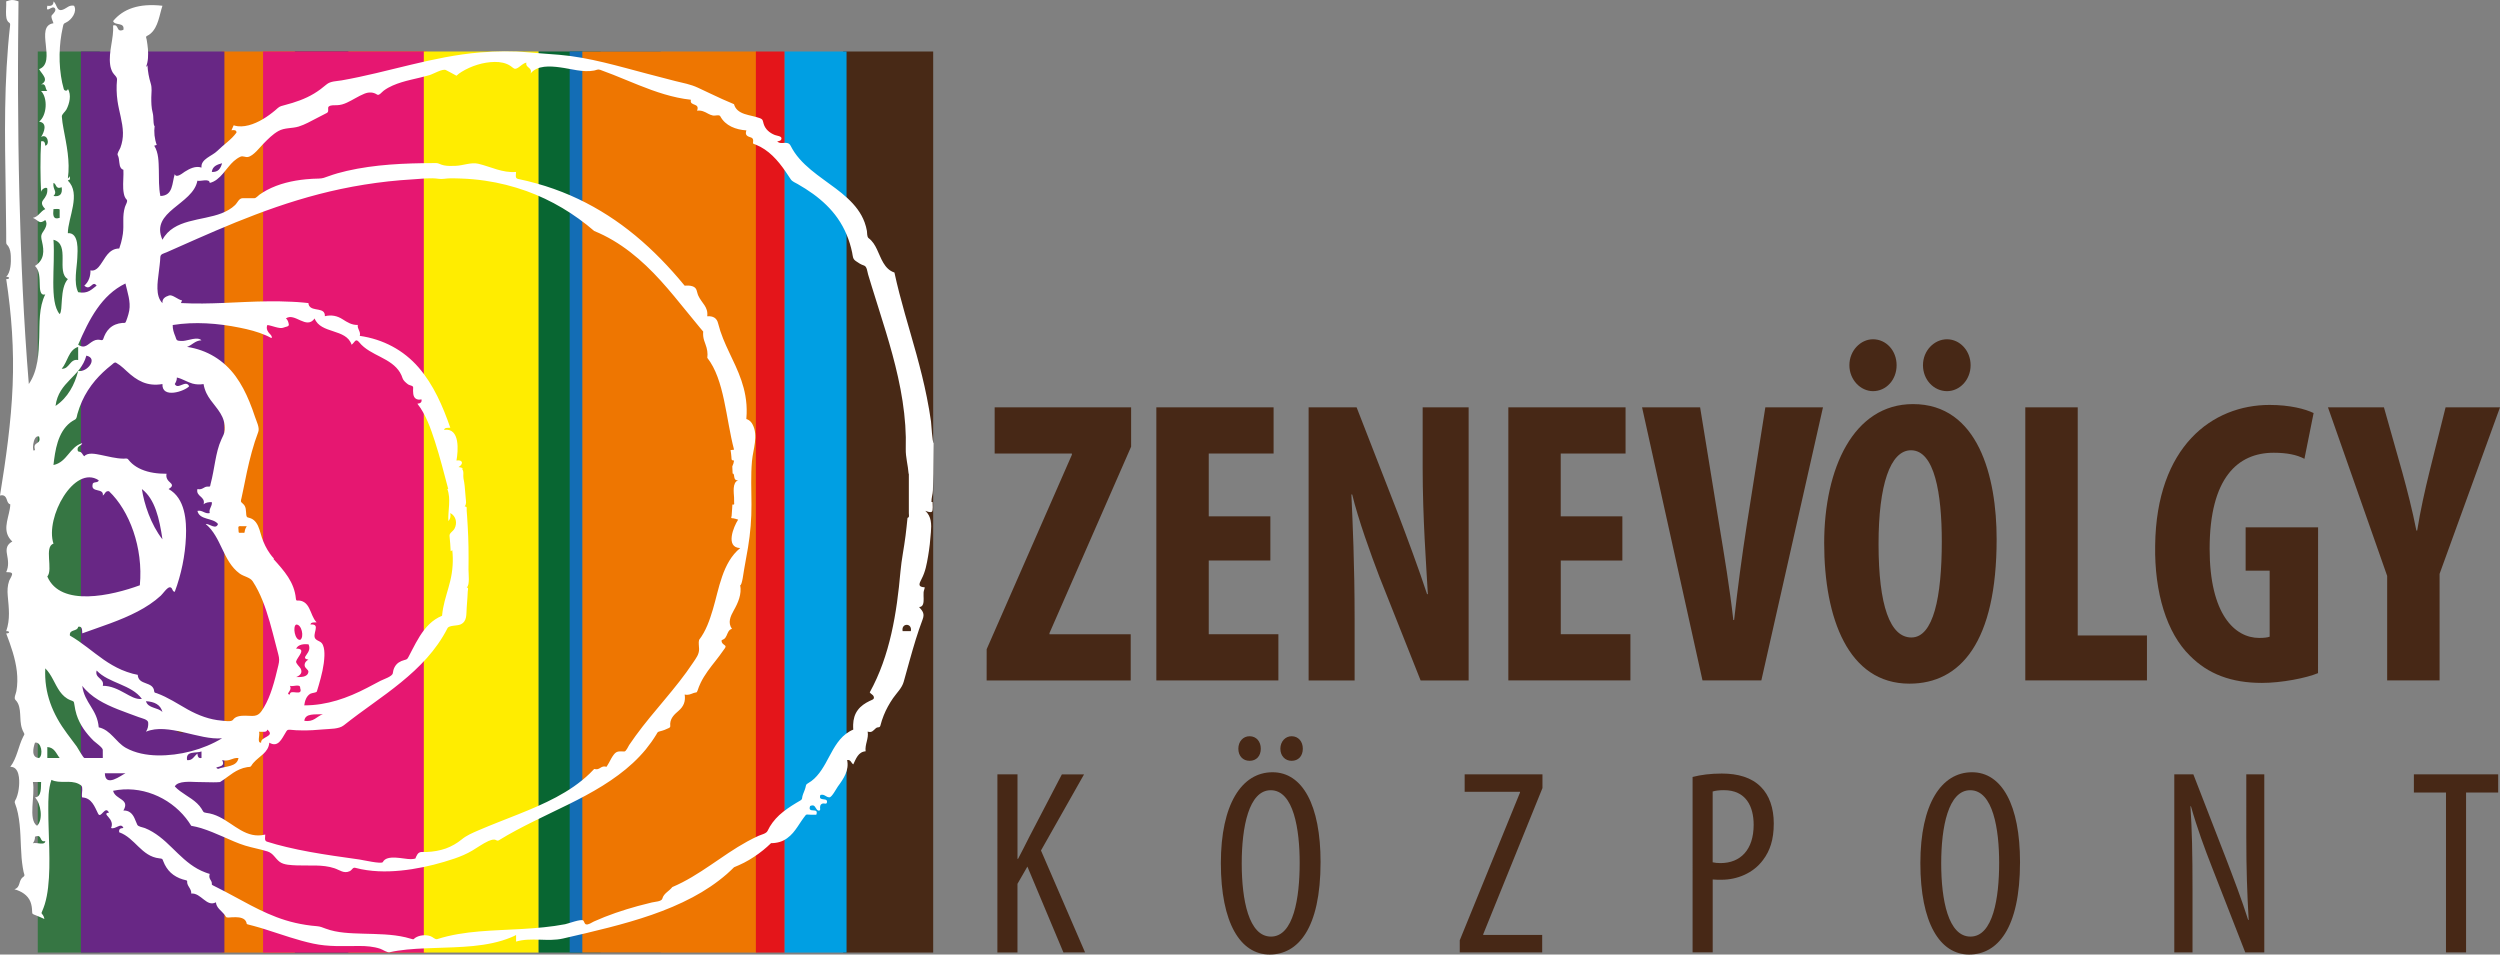
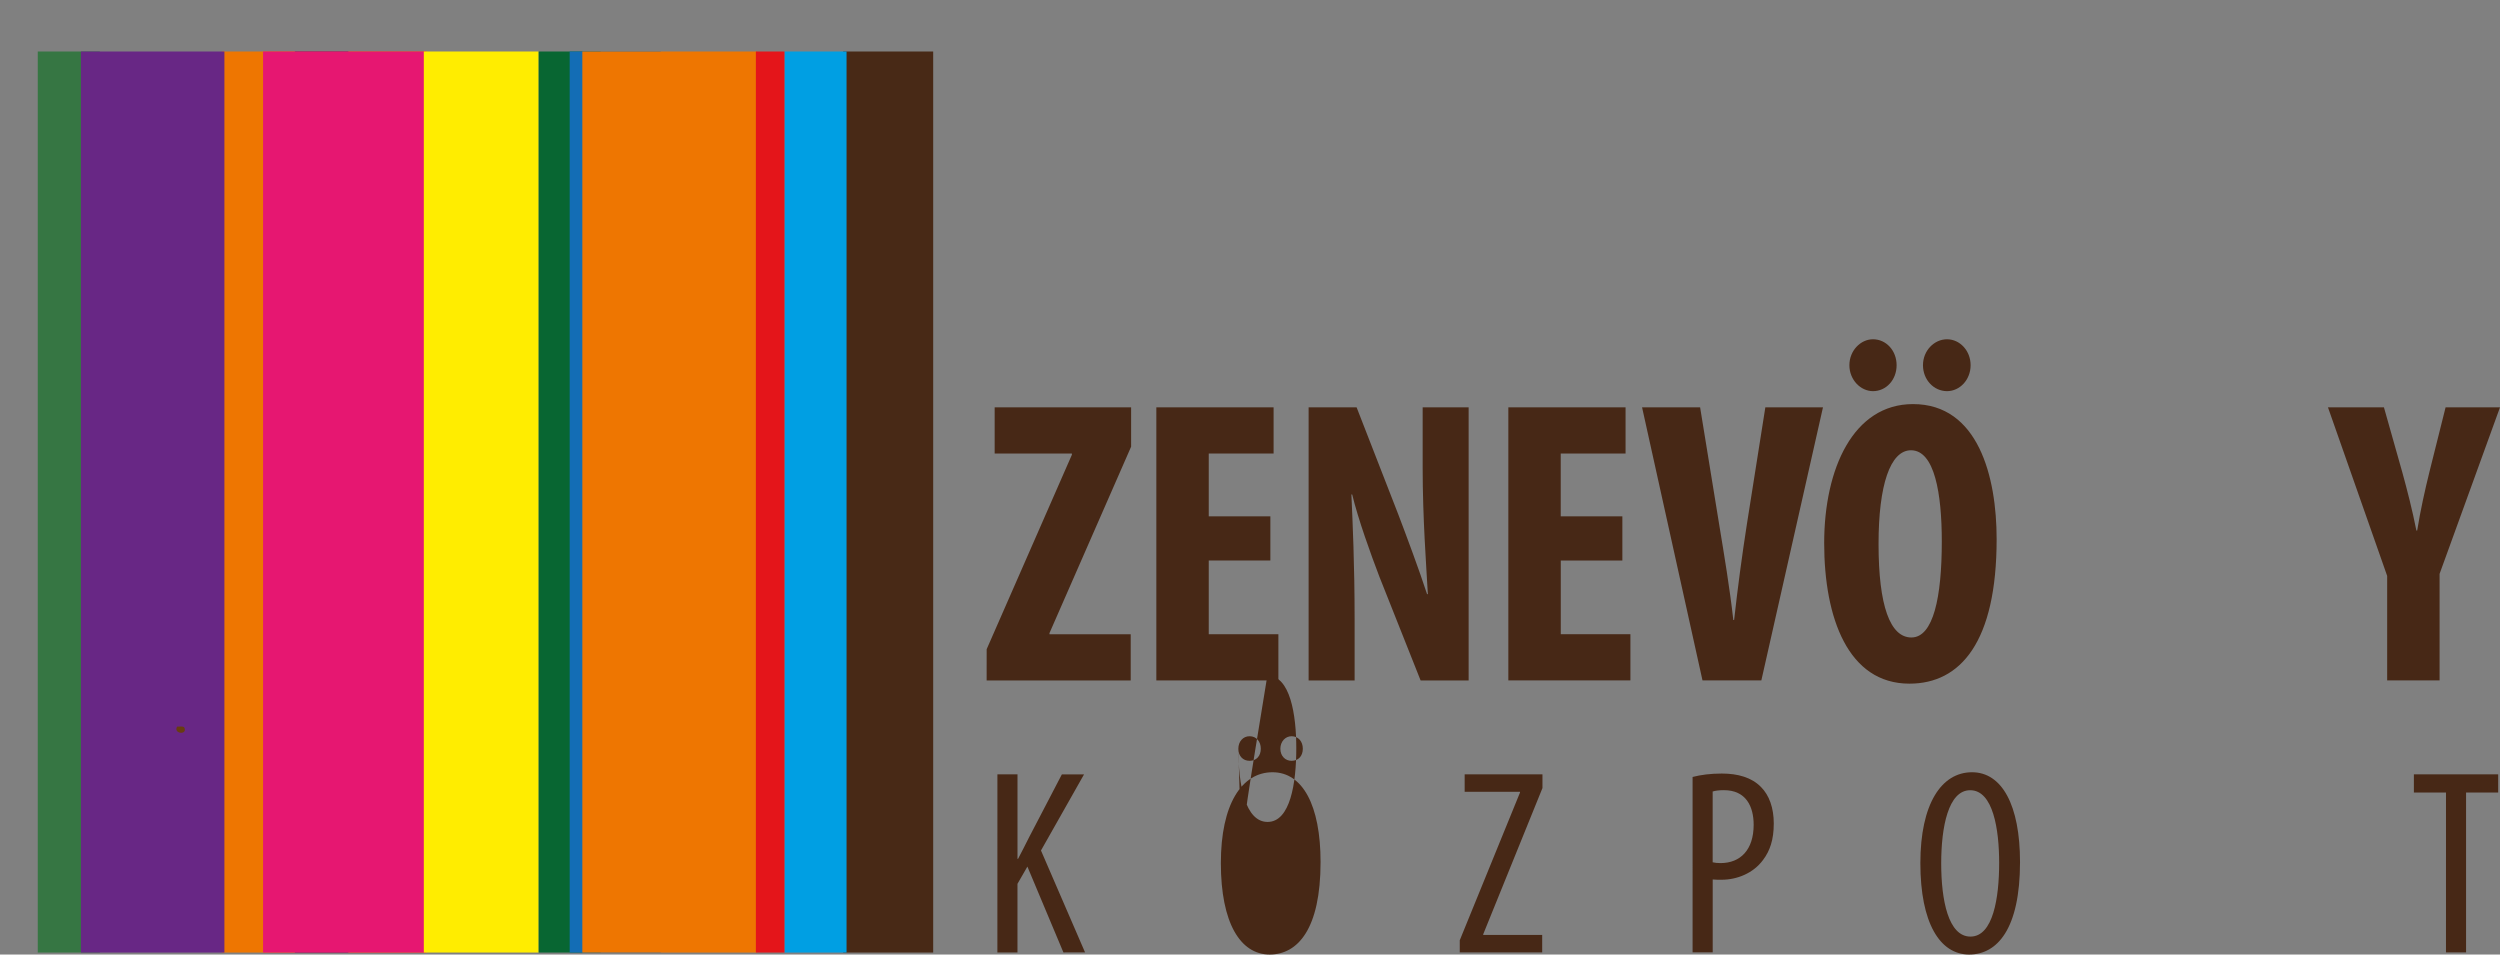
<svg xmlns="http://www.w3.org/2000/svg" version="1.1" id="_x31__réteg" x="0px" y="0px" width="110px" height="42px" viewBox="0 0 110 42" enable-background="new 0 0 110 42" xml:space="preserve">
  <rect x="0" y="0" width="110" height="42" fill="#808080" stroke="none" />
  <g id="_x31__12_">
    <g>
      <rect x="1.661" y="2.266" fill="#367643" width="2.73" height="39.646" />
      <rect x="9.764" y="2.266" fill="#EE7601" width="9.018" height="39.646" />
      <rect x="3.562" y="2.266" fill="#682785" width="6.312" height="39.646" />
      <rect x="12.973" y="2.266" fill="#312783" width="2.355" height="39.646" />
      <rect x="11.575" y="2.266" fill="#E61771" width="7.172" height="39.646" />
      <rect x="18.648" y="2.266" fill="#FFED00" width="5.053" height="39.646" />
      <rect x="23.701" y="2.266" fill="#086632" width="2.73" height="39.646" />
      <rect x="25.066" y="2.266" fill="#136DB5" width="4.008" height="39.646" />
      <rect x="25.623" y="2.266" fill="#EE7601" width="7.677" height="39.646" />
      <rect x="37.099" y="2.266" fill="#482916" width="3.961" height="39.646" />
      <rect x="34.517" y="2.266" fill="#009FE3" width="2.731" height="39.646" />
      <rect x="33.258" y="2.266" fill="#E4151A" width="1.258" height="39.646" />
      <path fill="#683C11" d="M7.793,31.971c0.131,0.006,0.318-0.041,0.333,0.084C8.216,32.35,7.615,32.279,7.793,31.971z" />
-       <path fill="#FFFFFF" d="M41.081,19.498c-0.057-0.017-0.104-0.853-0.117-0.956c-0.051-0.355-0.112-0.71-0.183-1.061    c-0.126-0.637-0.286-1.265-0.457-1.891c-0.33-1.198-0.708-2.384-0.969-3.599c-0.452-0.146-0.589-0.646-0.769-1.019    c-0.087-0.184-0.196-0.368-0.366-0.492c-0.079-0.058-0.06-0.226-0.076-0.321c-0.022-0.125-0.056-0.25-0.1-0.372    c-0.305-0.84-1.096-1.367-1.804-1.884c-0.38-0.278-0.757-0.563-1.065-0.918c-0.153-0.174-0.284-0.366-0.388-0.572    c-0.133-0.26-0.416-0.01-0.59-0.194c0.087-0.008,0.184-0.027,0.188-0.13c0.002-0.102-0.203-0.114-0.292-0.149    c-0.232-0.092-0.42-0.252-0.492-0.489c-0.046-0.149-0.019-0.198-0.182-0.257c-0.105-0.038-0.213-0.065-0.322-0.09    c-0.222-0.054-0.469-0.101-0.641-0.256c-0.08-0.072-0.132-0.162-0.16-0.264c-0.171-0.071-0.34-0.144-0.509-0.22    c-0.36-0.163-0.714-0.336-1.074-0.503c-0.327-0.154-0.653-0.208-1.005-0.296c-0.402-0.104-0.805-0.21-1.208-0.314    c-1.271-0.333-2.574-0.729-3.89-0.84c-0.453-0.039-0.906-0.064-1.357-0.107c-0.693-0.065-1.412-0.053-2.121,0.003    c-2.087,0.17-4.049,0.87-6.096,1.229c-0.235,0.041-0.496,0.03-0.676,0.185C14.192,3.865,14.012,4,13.82,4.116    c-0.396,0.24-0.837,0.389-1.286,0.506c-0.128,0.035-0.216,0.047-0.313,0.133c-0.076,0.07-0.154,0.136-0.235,0.198    c-0.179,0.141-0.37,0.27-0.574,0.375C11.214,5.429,11,5.514,10.776,5.546c-0.104,0.016-0.21,0.021-0.314,0.008    c-0.062-0.008-0.123-0.022-0.181-0.04c-0.028,0.072-0.061,0.145-0.097,0.218c0.091-0.013,0.229-0.024,0.221,0.102    C10.173,6.155,9.839,6.362,9.561,6.64c-0.23,0.23-0.736,0.356-0.695,0.733C8.603,7.286,8.342,7.422,8.127,7.557    C8.039,7.614,7.753,7.86,7.69,7.661c-0.125,0.38-0.062,0.95-0.633,0.963C6.979,8.25,6.997,7.861,6.989,7.482    C6.979,7.133,6.983,6.72,6.786,6.411c0.037-0.012,0.072-0.024,0.11-0.034c-0.099-0.272-0.129-0.565-0.091-0.85    C6.798,5.532,6.793,5.54,6.786,5.544C6.729,5.347,6.768,5.151,6.717,4.957C6.659,4.741,6.655,4.502,6.657,4.28    c0.004-0.221,0.039-0.402-0.026-0.612c-0.08-0.259-0.127-0.526-0.143-0.794C6.47,2.901,6.45,2.929,6.423,2.947    c0.102-0.233,0.104-0.541,0.086-0.79C6.497,2.02,6.477,1.883,6.454,1.747C6.438,1.662,6.393,1.618,6.477,1.575    c0.052-0.023,0.1-0.056,0.143-0.092c0.349-0.297,0.392-0.829,0.528-1.23C6.102,0.135,5.414,0.398,4.977,0.926    C5.042,1.145,5.494,0.955,5.43,1.312C5.087,1.45,5.256,1.047,4.977,1.12c0.036,0.578-0.208,1.152-0.13,1.728    c0.015,0.117,0.05,0.23,0.107,0.334C5.018,3.297,5.161,3.38,5.149,3.509C5.118,3.82,5.127,4.133,5.17,4.44    c0.067,0.47,0.229,0.927,0.24,1.402c0.004,0.224-0.033,0.446-0.112,0.656C5.266,6.582,5.139,6.757,5.18,6.827    c0.054,0.098,0.056,0.216,0.07,0.322c0.011,0.085,0.022,0.184,0.078,0.255C5.354,7.437,5.387,7.459,5.429,7.47    c0.003,0.064,0.004,0.131,0.003,0.195C5.43,7.948,5.392,8.241,5.449,8.519c0.019,0.097,0.053,0.196,0.126,0.267    c0.062,0.06-0.052,0.237-0.078,0.323C5.438,9.303,5.423,9.5,5.426,9.702c0.003,0.197,0.006,0.393-0.019,0.587    c-0.02,0.135-0.048,0.269-0.083,0.401c-0.023,0.083-0.048,0.163-0.077,0.244c-0.063-0.001-0.124,0.008-0.184,0.026    c-0.369,0.118-0.496,0.529-0.725,0.791c-0.091,0.103-0.21,0.181-0.357,0.144c0.004,0.254-0.072,0.499-0.271,0.674    c0.28,0.258,0.351-0.26,0.542,0c-0.217,0.155-0.373,0.372-0.813,0.288c-0.207-0.433-0.054-1.061-0.037-1.516    c0.012-0.292,0.089-1.115-0.417-1.082c0.004-0.676,0.595-1.741,0-2.311c0.027-0.025,0.059-0.045,0.096-0.054    C3.075,7.847,3.071,7.799,3.07,7.751C3.046,7.789,3.023,7.829,2.986,7.854C3.09,7.088,2.93,6.392,2.791,5.644    c-0.033-0.168-0.056-0.34-0.07-0.511c-0.01-0.104,0.146-0.211,0.2-0.313c0.134-0.254,0.232-0.65,0.064-0.91    c0,0.109-0.162,0.101-0.181,0C2.751,3.724,2.711,3.536,2.683,3.346C2.62,2.924,2.607,2.497,2.636,2.073    C2.649,1.882,2.672,1.691,2.704,1.5c0.017-0.106,0.038-0.215,0.063-0.32c0.031-0.131,0.025-0.137,0.142-0.191    C3.15,0.876,3.411,0.51,3.258,0.252C3.04,0.211,2.955,0.351,2.776,0.421C2.485,0.539,2.513,0.183,2.353,0.06    c0.012,0.171-0.114,0.221-0.271,0.193C2.001,0.634,2.285,0.221,2.407,0.355C2.5,0.456,2.354,0.592,2.282,0.668    C2.219,0.735,2.335,0.955,2.353,1.023C1.495,1.144,2.522,2.749,1.72,3.043c0.13,0.23,0.458,0.471,0.089,0.674    c0.235-0.063,0.163,0.187,0.272,0.288c-0.089,0-0.182,0-0.272,0C2.11,4.318,2.066,5.079,1.72,5.353    C2.105,5.402,1.943,5.82,1.809,6.026c0.288-0.169,0.399,0.342,0.183,0.385C1.98,6.293,1.964,6.184,1.809,6.218    c-0.043,0.75-0.032,1.593-0.002,2.22c0.035-0.152,0.296-0.249,0.275-0.102c0.01,0.193-0.069,0.321-0.185,0.467    C1.783,8.948,1.881,9.081,1.992,9.201C1.779,9.293,1.691,9.542,1.447,9.586c0.259,0.112,0.271,0.3,0.545,0.096    c0.131,0.181-0.014,0.394-0.119,0.55c-0.087,0.134-0.061,0.242-0.026,0.39c0.101,0.423,0.107,0.811-0.308,1.08    C1.75,11.904,1.74,12.25,1.75,12.515c0.007,0.138-0.008,0.52,0.242,0.437c-0.29,0.575-0.245,1.283-0.266,1.903    c-0.024,0.685-0.05,1.452-0.458,2.042C1.04,14.131,0.92,11.358,0.853,8.584c-0.037-1.511-0.055-3.021-0.06-4.532    c-0.003-0.772,0-1.543,0.005-2.315C0.8,1.366,0.804,0.993,0.809,0.621C0.81,0.433,0.813,0.247,0.814,0.06    C0.679,0.016,0.561-0.023,0.417,0.016C0.369,0.03,0.32,0.044,0.273,0.06c0.01,0.206-0.019,0.408-0.005,0.613    C0.273,0.755,0.284,0.84,0.327,0.915c0.06,0.108,0.131,0.063,0.117,0.201c-0.069,0.609-0.117,1.22-0.152,1.831    c-0.07,1.218-0.079,2.44-0.067,3.659c0.011,1.201,0.04,2.404,0.047,3.605c0,0.148,0.001,0.295,0.001,0.442    c0,0.115,0.039,0.099,0.095,0.186c0.08,0.125,0.101,0.286,0.107,0.431c0.014,0.271,0.002,0.701-0.202,0.914    c0.155-0.021,0.183,0.106,0,0.095c0.237,1.55,0.347,3.112,0.283,4.677C0.491,18.583,0.259,20.199,0,21.805    c0.163-0.045,0.247,0.027,0.296,0.17c0.018,0.055,0.036,0.114,0.073,0.162c0.021,0.027,0.049,0.047,0.084,0.055    c-0.002,0.066-0.009,0.133-0.021,0.197c-0.088,0.512-0.347,1.01,0.11,1.438c-0.238,0.126-0.281,0.308-0.236,0.549    c0.051,0.274,0.092,0.533-0.034,0.797c0.073,0.013,0.201-0.014,0.252,0.054c0.047,0.06-0.098,0.26-0.122,0.332    c-0.075,0.213-0.081,0.437-0.061,0.658c0.047,0.536,0.116,1.03-0.069,1.555c0.155-0.021,0.183,0.106,0,0.098    c0.207,0.542,0.404,1.097,0.47,1.676c0.031,0.286,0.03,0.579-0.021,0.864c-0.02,0.112-0.124,0.307-0.041,0.386    c0.084,0.083,0.136,0.189,0.164,0.303c0.053,0.205,0.041,0.418,0.06,0.627c0.01,0.108,0.026,0.221,0.061,0.326    c0.021,0.063,0.047,0.127,0.082,0.186c0.051,0.086,0.016,0.088-0.026,0.175c-0.217,0.428-0.27,0.938-0.568,1.327    c0.403-0.008,0.407,0.568,0.386,0.832c-0.014,0.184-0.049,0.375-0.121,0.552c-0.033,0.083-0.094,0.131-0.061,0.215    c0.058,0.146,0.1,0.298,0.132,0.451c0.135,0.646,0.107,1.308,0.161,1.959c0.013,0.14,0.028,0.278,0.051,0.416    c0.011,0.065,0.022,0.132,0.036,0.196c0.024,0.107,0.079,0.162-0.017,0.225c-0.22,0.148-0.1,0.456-0.387,0.541    c0.308,0.086,0.589,0.255,0.707,0.553c0.051,0.133,0.069,0.271,0.073,0.412c0.001,0.137,0.022,0.122,0.153,0.178    c0.131,0.051,0.259,0.106,0.387,0.166c-0.008-0.06-0.027-0.117-0.061-0.168c-0.059-0.088-0.088-0.061-0.041-0.164    C1.897,40,1.935,39.895,1.969,39.79c0.073-0.239,0.117-0.489,0.146-0.735c0.068-0.576,0.064-1.154,0.052-1.729    c-0.013-0.574-0.043-1.148-0.042-1.723c0-0.424-0.002-0.881,0.138-1.289c0.367,0.183,0.818-0.008,1.191,0.174    c0.159,0.08,0.165,0.115,0.165,0.268c0,0.053-0.036,0.292,0,0.331c0.419,0.021,0.545,0.411,0.698,0.716    c0.122,0.246,0.312-0.396,0.478-0.045C4.61,35.77,4.679,35.85,4.766,35.945c0.125,0.139,0.209,0.306,0.12,0.486    c0.189,0.084,0.442-0.266,0.543,0c-0.111,0.012-0.214,0.027-0.183,0.19c0.699,0.248,0.974,1.058,1.763,1.146    c0.141,0.018,0.132,0.008,0.179,0.135c0.037,0.097,0.083,0.189,0.14,0.275c0.107,0.164,0.251,0.299,0.426,0.395    c0.089,0.052,0.186,0.09,0.285,0.121c0.042,0.013,0.086,0.023,0.127,0.033c0.106,0.022,0.055,0.049,0.073,0.133    c0.038,0.172,0.191,0.267,0.175,0.457c0.433-0.041,0.671,0.607,1.086,0.386c0.025,0.243,0.224,0.354,0.369,0.53    c0.076,0.096,0.055,0.147,0.186,0.139c0.108-0.008,0.215-0.018,0.325-0.014c0.171,0.002,0.389,0.037,0.456,0.213    c0.034,0.088-0.013,0.084,0.102,0.113c0.081,0.021,0.161,0.041,0.242,0.063c0.188,0.051,0.375,0.106,0.56,0.167    c0.676,0.213,1.345,0.456,2.04,0.605c0.686,0.147,1.332,0.107,2.027,0.105c0.313,0,0.63,0.023,0.927,0.123    c0.113,0.038,0.307,0.18,0.413,0.152c0.121-0.029,0.243-0.051,0.365-0.069c0.526-0.08,1.063-0.097,1.596-0.117    c1.12-0.043,2.337-0.036,3.384-0.47c0.075-0.031,0.146-0.064,0.216-0.102c0,0.098,0,0.192,0,0.289    c0.675-0.199,1.394,0.021,2.063-0.134c0.674-0.153,1.347-0.312,2.016-0.483c1.27-0.328,2.537-0.719,3.689-1.332    c0.541-0.287,1.051-0.627,1.508-1.025c0.109-0.096,0.213-0.195,0.314-0.296c0.15-0.06,0.297-0.128,0.441-0.2    c0.301-0.154,0.582-0.344,0.844-0.555c0.119-0.096,0.232-0.198,0.343-0.305c0.132,0,0.263-0.018,0.388-0.055    c0.233-0.072,0.423-0.223,0.578-0.4c0.143-0.166,0.256-0.354,0.378-0.533c0.061-0.088,0.125-0.178,0.194-0.262    c0.052-0.021,0.17,0,0.226,0c0.076,0,0.151,0,0.227,0c0.132-0.365-0.405-0.02-0.271-0.386c0.201-0.081,0.201,0.039,0.297,0.159    c0.058,0.068,0.156,0.064,0.144-0.031c-0.011-0.08-0.008-0.188,0.083-0.226c0.104-0.046,0.209,0.06,0.219-0.085    c0.004-0.059-0.029-0.092-0.086-0.1c-0.145-0.025-0.274-0.01-0.206-0.201c0.185-0.055,0.235,0.102,0.398,0.103    c0.105,0.003,0.303-0.381,0.371-0.476c0.256-0.344,0.505-0.721,0.407-1.164c0.164-0.026,0.167,0.119,0.271,0.191    c0.119-0.242,0.216-0.553,0.543-0.576c-0.039-0.303,0.145-0.564,0.09-0.867c0.189,0.059,0.237-0.041,0.358-0.146    c0.095-0.082,0.171,0.004,0.204-0.124c0.037-0.149,0.087-0.299,0.144-0.442c0.107-0.269,0.248-0.521,0.412-0.76    c0.165-0.236,0.394-0.447,0.469-0.724c0.175-0.622,0.34-1.245,0.531-1.862c0.091-0.291,0.189-0.582,0.297-0.869    c0.1-0.263,0.014-0.365-0.152-0.555c0.197,0.003,0.201-0.223,0.2-0.357c-0.001-0.098-0.008-0.193-0.002-0.289    c0.005-0.078,0.047-0.148,0.05-0.221c-0.313-0.015-0.252-0.15-0.139-0.367c0.17-0.324,0.225-0.646,0.287-1.002    c0.06-0.351,0.099-0.701,0.124-1.06c0.027-0.334,0.031-0.687-0.248-0.938c0.074,0.026,0.209,0.088,0.288,0.043    c0.066-0.037,0.03-0.353,0.033-0.428c-0.016,0-0.033,0-0.049-0.001c-0.007-0.176,0.059-0.339,0.064-0.517    c0.006-0.24,0.013-0.481,0.018-0.722C41.073,20.401,41.079,19.949,41.081,19.498 M9.772,7.182    C9.709,7.405,9.608,7.585,9.319,7.565C9.35,7.309,9.557,7.241,9.772,7.182z M31.121,15.744c0.756,0.961,0.815,2.663,1.177,4.042    c-0.054,0.004-0.102,0.012-0.154,0.018c0.017,0.096,0.029,0.193,0.037,0.291c0.013,0.131-0.016,0.155,0.117,0.172    c-0.011,0.088-0.039,0.174-0.077,0.255c0.007,0.104,0.009,0.208,0.014,0.312c0.132,0.013-0.016,0.319,0.244,0.299    c-0.269,0.096-0.188,0.556-0.18,0.761c0.003,0.08,0.006,0.162,0.003,0.242c0.017,0.057-0.01,0.079-0.077,0.063    c-0.003,0.057-0.007,0.113-0.01,0.17c-0.007,0.113-0.016,0.229-0.024,0.339c-0.037,0.075-0.015,0.108,0.063,0.095    c0.079,0.016,0.153,0.035,0.225,0.061c-0.203,0.305-0.578,1.23,0.091,1.25c-0.789,0.642-0.934,1.802-1.204,2.701    c-0.139,0.465-0.303,0.947-0.606,1.34c-0.034,0.115,0,0.285,0,0.402c0,0.241-0.129,0.395-0.267,0.603    c-0.752,1.136-1.725,2.114-2.527,3.217c-0.097,0.136-0.191,0.269-0.284,0.405c-0.037,0.059-0.136,0.283-0.208,0.283    c-0.215,0-0.334-0.041-0.471,0.143c-0.083,0.107-0.143,0.232-0.209,0.354c-0.032,0.06-0.067,0.119-0.106,0.176    c-0.054-0.014-0.11-0.02-0.162-0.006c-0.082,0.021-0.138,0.084-0.218,0.106c-0.054,0.015-0.11,0.009-0.163-0.004    c-0.063,0.069-0.128,0.136-0.197,0.2c-0.869,0.841-2.021,1.344-3.145,1.795c-0.584,0.234-1.174,0.457-1.75,0.705    c-0.264,0.115-0.522,0.221-0.74,0.402c-0.206,0.168-0.441,0.303-0.694,0.396c-0.269,0.095-0.552,0.142-0.837,0.155    c-0.163,0.009-0.318-0.045-0.415,0.102c-0.039,0.061-0.067,0.124-0.092,0.188c-0.064,0.018-0.131,0.022-0.196,0.025    c-0.309,0.006-1.055-0.227-1.235,0.129c-0.051,0.098-0.876-0.091-1.028-0.113c-0.381-0.053-0.763-0.107-1.144-0.164    c-0.692-0.104-1.384-0.221-2.064-0.385c-0.289-0.068-0.577-0.146-0.86-0.236c-0.129-0.041-0.077-0.192-0.077-0.313    c-0.829,0.205-1.36-0.453-2.025-0.779c-0.177-0.088-0.365-0.15-0.562-0.174c-0.157-0.019-0.136-0.06-0.216-0.183    c-0.054-0.086-0.122-0.166-0.197-0.237c-0.296-0.283-0.699-0.443-0.98-0.744c0.135-0.26,0.723-0.199,0.96-0.195    c0.242,0.002,0.486,0.013,0.729,0.013c0.1,0,0.201-0.002,0.301-0.011c0.108-0.066,0.212-0.141,0.313-0.217    c0.172-0.127,0.347-0.256,0.546-0.34c0.108-0.047,0.222-0.082,0.34-0.1c0.084-0.014,0.14,0.01,0.181-0.064    c0.025-0.043,0.056-0.086,0.091-0.125c0.264-0.303,0.656-0.441,0.699-0.887c0.383,0.233,0.548-0.171,0.71-0.433    c0.059-0.099,0.072-0.146,0.199-0.136c0.177,0.02,0.357,0.029,0.538,0.029c0.312,0.004,0.624-0.016,0.934-0.045    c0.281-0.027,0.678-0.005,0.897-0.18c0.204-0.163,0.413-0.32,0.623-0.477c0.422-0.312,0.851-0.613,1.272-0.928    c0.841-0.63,1.649-1.314,2.246-2.17c0.156-0.223,0.296-0.453,0.419-0.695c0.069-0.137,0.417-0.099,0.571-0.166    c0.302-0.133,0.252-0.449,0.274-0.723c0.012-0.15,0.023-0.3,0.032-0.451c0.005-0.09,0.01-0.181,0.015-0.271    c0.003-0.084,0.051-0.17-0.045-0.188c0.146-0.084,0.075-0.623,0.078-0.779c0.005-0.328,0.005-0.662,0-0.992    c-0.006-0.295-0.015-0.592-0.033-0.887c-0.007-0.148-0.017-0.297-0.027-0.445c-0.006-0.092-0.013-0.182-0.02-0.271    c-0.006-0.098,0.036-0.191-0.088-0.184c0.087-0.12,0.059-0.206,0.047-0.352c-0.015-0.184-0.031-0.365-0.047-0.548    c-0.011-0.114-0.03-0.224-0.053-0.335c-0.027-0.137,0.033-0.286-0.055-0.411c-0.017,0.016-0.037-0.052,0,0    c0.079-0.058-0.149-0.088-0.164-0.088c0.236-0.141,0.191-0.335-0.09-0.289c0.076-0.406,0.169-1.458-0.543-1.347    c0.015-0.117,0.188-0.084,0.272-0.096c-0.327-0.938-0.731-1.884-1.396-2.653c-0.66-0.762-1.563-1.242-2.586-1.388    c0.054-0.192-0.119-0.299-0.088-0.481c-0.266,0.009-0.459-0.116-0.67-0.25c-0.243-0.156-0.493-0.202-0.779-0.135    c0.017-0.413-0.54-0.194-0.692-0.461c-0.021-0.036-0.03-0.077-0.031-0.116c-0.079-0.008-0.157-0.016-0.234-0.024    c-0.16-0.016-0.321-0.026-0.48-0.033c-0.36-0.019-0.719-0.023-1.079-0.019c-1.27,0.012-2.547,0.147-3.818,0.075    c0.016-0.04,0.032-0.079,0.051-0.116C7.828,13.188,7.589,12.951,7.44,13c-0.174,0.057-0.31,0.142-0.292,0.339    c-0.324-0.319-0.21-0.94-0.165-1.333c0.026-0.229,0.062-0.457,0.071-0.69c0.006-0.146,0.143-0.156,0.274-0.214    c0.158-0.07,0.316-0.141,0.476-0.211c1.137-0.504,2.274-1.01,3.44-1.449c1.219-0.463,2.468-0.854,3.749-1.125    c0.69-0.146,1.388-0.257,2.089-0.335c0.354-0.039,0.711-0.068,1.068-0.089c0.4-0.023,0.769-0.082,1.169-0.023    c0.141,0.021,0.317-0.022,0.473-0.022c0.168-0.002,0.336,0.001,0.504,0.008c0.35,0.012,0.7,0.044,1.044,0.094    c0.625,0.091,1.241,0.247,1.832,0.459c1.097,0.397,2.103,1.002,2.974,1.755c1.159,0.472,2.104,1.281,2.923,2.183    c0.409,0.45,0.791,0.925,1.174,1.395c0.185,0.229,0.369,0.454,0.557,0.68c0.046,0.056,0.093,0.112,0.141,0.167    c-0.006,0.067-0.007,0.135,0.001,0.202c0.013,0.126,0.056,0.246,0.101,0.364C31.115,15.349,31.15,15.538,31.121,15.744     M8.866,33.064v0.287c-0.145,0.031-0.17-0.08-0.18-0.193c-0.156,0.121-0.214,0.313-0.454,0.289    C8.158,33.016,8.623,33.158,8.866,33.064 M9.772,33.447c0.34,0.074,0.432-0.116,0.722-0.096c-0.066,0.406-0.577,0.35-0.903,0.481    C9.301,33.697,9.995,33.827,9.772,33.447 M11.399,32.197c0.143-0.008,0.345,0.048,0.362-0.096    c0.379,0.314-0.309,0.305-0.271,0.576C11.293,32.693,11.45,32.337,11.399,32.197 M11.875,24.357    c-0.154-0.217-0.269-0.457-0.353-0.705c-0.077-0.227-0.114-0.475-0.264-0.672c-0.055-0.072-0.127-0.133-0.215-0.17    c-0.135-0.057-0.19-0.008-0.208-0.166c-0.019-0.172,0.005-0.352-0.145-0.478c-0.118-0.101-0.098-0.104-0.063-0.257    c0.024-0.109,0.048-0.221,0.07-0.33c0.056-0.273,0.11-0.545,0.168-0.816c0.13-0.595,0.282-1.188,0.499-1.759    c0.071-0.184-0.082-0.473-0.143-0.66c-0.074-0.226-0.155-0.45-0.246-0.669c-0.163-0.396-0.358-0.779-0.612-1.126    c-0.511-0.697-1.251-1.156-2.133-1.286c0.23-0.078,0.344-0.277,0.634-0.29C8.696,14.8,8.272,14.987,8.065,15    c-0.073,0.006-0.143,0.003-0.214-0.009c-0.102-0.018-0.1-0.099-0.134-0.183c-0.07-0.166-0.123-0.328-0.118-0.507    c0.969-0.158,1.995-0.077,2.95,0.117c0.391,0.078,0.785,0.177,1.148,0.337c0.068,0.028,0.134,0.062,0.199,0.097    c0.111,0.063,0.059-0.074,0.019-0.115c-0.124-0.123-0.224-0.259-0.153-0.436c0.196,0.019,0.548,0.188,0.709,0.115    c0.097-0.044,0.259-0.038,0.236-0.149c-0.018-0.09-0.043-0.202-0.13-0.254c0.391-0.283,0.901,0.511,1.266,0    c0.27,0.688,1.392,0.435,1.628,1.155c0.133-0.092,0.17-0.312,0.334-0.107c0.121,0.151,0.277,0.272,0.443,0.375    c0.322,0.2,0.685,0.337,0.989,0.565c0.143,0.107,0.269,0.234,0.36,0.385c0.05,0.083,0.09,0.17,0.117,0.26    c0.032,0.099,0.146,0.194,0.231,0.259c0.083,0.064,0.24,0.055,0.234,0.149c-0.005,0.092-0.009,0.187,0.005,0.28    c0.026,0.196,0.158,0.283,0.361,0.238c0.028,0.134-0.056,0.179-0.18,0.191c0.379,0.482,0.586,1.091,0.772,1.663    c0.223,0.688,0.399,1.39,0.585,2.089c-0.015-0.002-0.027-0.002-0.041-0.004c0.173,0.445,0.023,0.951,0.046,1.416    c0.071-0.072,0.116-0.174,0.085-0.354c0.259,0.136,0.315,0.447,0.186,0.688c-0.065,0.123-0.231,0.189-0.219,0.319    c0.021,0.224,0.042,0.448,0.051,0.674c0.023-0.013,0.048-0.026,0.071-0.045c0.049,0.455,0.017,0.911-0.091,1.356    c-0.097,0.4-0.238,0.791-0.314,1.195c-0.019,0.111-0.036,0.221-0.046,0.334c-0.107,0.043-0.207,0.098-0.302,0.16    c-0.185,0.123-0.342,0.281-0.478,0.454c-0.284,0.364-0.478,0.784-0.692,1.188c-0.058,0.107-0.065,0.115-0.185,0.146    c-0.089,0.022-0.174,0.058-0.25,0.108c-0.16,0.109-0.239,0.287-0.26,0.471c-0.017,0.143-0.406,0.266-0.542,0.335    c-0.194,0.103-0.389,0.206-0.585,0.308c-0.867,0.451-1.768,0.772-2.769,0.773c0.025-0.188,0.086-0.404,0.268-0.512    c0.074-0.041,0.269-0.041,0.288-0.104c0.027-0.092,0.054-0.183,0.082-0.272c0.121-0.418,0.235-0.854,0.249-1.295    c0.004-0.156-0.003-0.324-0.065-0.471c-0.071-0.166-0.192-0.154-0.309-0.253c-0.222-0.192,0.26-0.694-0.24-0.651    c0.016-0.117,0.189-0.084,0.271-0.096c-0.168-0.169-0.22-0.414-0.327-0.617c-0.051-0.104-0.121-0.205-0.225-0.271    c-0.054-0.034-0.115-0.057-0.178-0.066c-0.112-0.02-0.169,0.041-0.182-0.086c-0.068-0.732-0.513-1.221-0.989-1.75    c0.009-0.003,0.02-0.007,0.028-0.01C11.993,24.512,11.93,24.438,11.875,24.357 M10.857,23.152    c-0.042,0.068-0.077,0.137-0.087,0.216c-0.012,0.103-0.014,0.073-0.116,0.073c-0.137,0-0.159,0.033-0.159-0.102    c0-0.084-0.042-0.188,0.058-0.188C10.653,23.152,10.755,23.152,10.857,23.152 M12.756,30.176c0.131,0.055,0.468-0.111,0.452,0.098    c0.14,0.404-0.467,0.015-0.452,0.287C12.524,30.538,12.881,30.396,12.756,30.176 M13.028,29.792    c0.189-0.071,0.298-0.201,0.194-0.386c-0.042-0.072-0.214-0.219-0.192-0.307c0.051-0.191,0.487-0.568-0.001-0.558    c0.097-0.196,0.348-0.21,0.543-0.192c0.085,0.162,0.023,0.315-0.082,0.453c-0.099,0.127-0.109,0.193,0.082,0.221    c-0.102,0.049-0.179,0.149-0.167,0.264c0.015,0.127,0.178,0.176,0.164,0.279C13.534,29.811,13.22,29.789,13.028,29.792     M13.028,27.482c0.246-0.029,0.369,0.56,0.18,0.672C12.97,28.18,12.873,27.563,13.028,27.482z M14.205,31.426    c-0.276,0.094-0.39,0.357-0.815,0.289C13.429,31.372,13.859,31.445,14.205,31.426z M7.148,16.898    c-0.035,0.658,0.977,0.318,1.176,0.097c-0.149-0.313-0.491,0.177-0.634-0.097c0.056-0.09,0.095-0.181,0.092-0.288    c0.244,0.055,0.45,0.201,0.689,0.268c0.158,0.043,0.324,0.047,0.486,0.021c0.022,0.137,0.065,0.27,0.124,0.396    c0.205,0.434,0.632,0.75,0.764,1.219c0.036,0.128,0.05,0.263,0.042,0.397c-0.009,0.171-0.077,0.271-0.146,0.424    c-0.137,0.297-0.207,0.622-0.268,0.942c-0.064,0.338-0.116,0.678-0.205,1.01c-0.024,0.09-0.001,0.134-0.102,0.124    c-0.063-0.005-0.121,0.007-0.174,0.039c-0.103,0.06-0.18,0.101-0.305,0.068c-0.083,0.338,0.37,0.322,0.271,0.674    c0.095-0.088,0.237-0.102,0.362-0.098c0.029,0.184-0.145,0.289-0.091,0.482c-0.21,0.053-0.331-0.15-0.542-0.096    c0.091,0.416,0.688,0.293,0.905,0.576c-0.091,0.271-0.386-0.025-0.542,0c0.702,0.586,0.748,1.631,1.494,2.18    c0.183,0.134,0.457,0.162,0.574,0.341c0.175,0.267,0.314,0.551,0.432,0.844c0.248,0.616,0.407,1.257,0.572,1.896    c0.04,0.16,0.08,0.314,0.123,0.473c0.049,0.188,0.049,0.29,0.004,0.479c-0.082,0.346-0.166,0.692-0.277,1.033    c-0.094,0.287-0.208,0.572-0.366,0.834c-0.138,0.225-0.226,0.365-0.507,0.365c-0.205,0-0.419-0.034-0.62,0.021    c-0.092,0.024-0.176,0.074-0.229,0.152c-0.071,0.098-0.37,0.045-0.49,0.034c-0.538-0.042-1.03-0.231-1.494-0.487    c-0.448-0.25-0.875-0.539-1.363-0.717c-0.074-0.025-0.111-0.012-0.12-0.091c-0.003-0.048-0.016-0.089-0.036-0.127    c-0.04-0.082-0.118-0.134-0.202-0.171c-0.161-0.073-0.378-0.108-0.455-0.286c-0.019-0.041-0.026-0.087-0.029-0.136    c-0.077-0.014-0.153-0.031-0.228-0.051c-0.167-0.045-0.33-0.104-0.486-0.17c-0.277-0.121-0.534-0.273-0.78-0.443    c-0.502-0.348-0.958-0.758-1.492-1.065c-0.033-0.294,0.33-0.161,0.364-0.385c0.192-0.046,0.173,0.167,0.18,0.289    c0.821-0.298,1.666-0.558,2.437-0.962c0.367-0.192,0.715-0.418,1.017-0.695c0.088-0.079,0.283-0.371,0.397-0.371    c0.133,0,0.094,0.191,0.219,0.201c0.287-0.766,0.458-1.596,0.492-2.41c0.032-0.715-0.031-1.709-0.763-2.113    c0.128-0.077,0.213-0.157,0.083-0.271c-0.127-0.111-0.212-0.227-0.173-0.401c-0.378,0-0.769-0.044-1.115-0.196    c-0.148-0.064-0.288-0.151-0.407-0.256c-0.059-0.054-0.113-0.111-0.161-0.174c-0.056-0.071-0.117-0.038-0.208-0.039    c-0.342-0.003-0.679-0.1-1.012-0.165c-0.2-0.037-0.563-0.127-0.716,0.06c-0.061-0.042-0.079-0.114-0.132-0.162    c-0.09-0.077-0.158,0.01-0.164-0.147c-0.007-0.15,0.174-0.144,0.205-0.269c-0.564,0.169-0.66,0.838-1.266,0.963    c0.073-0.637,0.184-1.432,0.738-1.867c0.063-0.048,0.131-0.091,0.203-0.128c0.092-0.047,0.087-0.159,0.113-0.251    c0.055-0.19,0.12-0.376,0.202-0.557c0.148-0.331,0.346-0.638,0.582-0.918c0.214-0.251,0.457-0.478,0.718-0.682    c0.06-0.048,0.129-0.138,0.202-0.097c0.058,0.034,0.111,0.071,0.165,0.109c0.103,0.079,0.199,0.164,0.292,0.254    C6.029,16.754,6.476,17.014,7.148,16.898 M7.148,31.332c-0.19-0.214-0.639-0.154-0.725-0.48    C6.791,30.876,7.066,31.001,7.148,31.332z M4.252,29.502c0.526,0.563,1.535,0.613,1.991,1.25    c-0.263,0.036-0.524-0.133-0.741-0.251c-0.301-0.166-0.622-0.33-0.979-0.325C4.607,29.837,4.154,29.854,4.252,29.502     M6.243,21.518c0.578,0.443,0.77,1.297,0.905,2.213C6.635,23.079,6.338,22.163,6.243,21.518z M2.443,17.861    c0.136-1.076,1.101-1.266,1.357-2.213c0.533,0.114,0.037,0.749-0.361,0.673C3.287,16.921,2.986,17.501,2.443,17.861 M5.519,12.473    c0.089,0.392,0.238,0.793,0.167,1.196c-0.019,0.106-0.049,0.208-0.083,0.311c-0.017,0.047-0.033,0.097-0.052,0.145    c-0.042,0.112-0.06,0.076-0.169,0.084c-0.212,0.019-0.414,0.093-0.565,0.24c-0.135,0.128-0.218,0.296-0.275,0.468    c-0.03,0.094-0.136,0.023-0.232,0.029C4.238,14.948,4.172,14.967,4.111,15c-0.252,0.135-0.364,0.372-0.672,0.168    C3.923,14.046,4.465,12.985,5.519,12.473 M3.439,15.264c0,0.191,0,0.384,0,0.576c-0.375-0.066-0.377,0.409-0.724,0.385    C2.976,15.925,3.016,15.39,3.439,15.264 M2.986,12.279c-0.37,0.415-0.203,1.398-0.361,1.542c-0.464-0.544-0.191-2.079-0.272-3.271    C3.108,10.741,2.457,11.984,2.986,12.279 M2.353,8.047c0.143,0.041,0.078,0.302,0.362,0.192c0.041,0.3-0.079,0.43-0.362,0.385    C2.549,8.423,2.308,8.349,2.353,8.047 M2.353,9.201c0.054,0,0.272-0.028,0.272,0.023c0,0.122,0,0.241,0,0.362    C2.322,9.683,2.327,9.453,2.353,9.201 M2.353,23.922c-0.38-1.146,0.918-3.496,1.991-2.79c-0.021,0.14-0.271,0.035-0.271,0.193    C4,21.691,4.579,21.458,4.524,21.805c0.104-0.07,0.108-0.218,0.272-0.191c0.897,0.85,1.513,2.484,1.357,4.138    c-1.228,0.45-3.49,0.978-4.071-0.386C2.345,25.066,1.931,24.051,2.353,23.922 M1.72,19.207c0.117,0.382-0.297,0.197-0.181,0.578    C1.387,20.036,1.425,19.096,1.72,19.207z M1.72,33.352c-0.354-0.014-0.265-0.433-0.181-0.674    C1.82,32.613,1.916,33.229,1.72,33.352z M1.447,34.409h0.362c-0.016,0.2,0.04,0.655-0.27,0.677    c0.255,0.255,0.377,0.979,0.09,1.249C1.222,36.063,1.558,34.999,1.447,34.409 M1.447,37.104c0.049-0.076,0.096-0.156,0.092-0.289    c0.342-0.139,0.172,0.266,0.453,0.193C1.979,37.221,1.608,37.049,1.447,37.104 M2.082,33.352V32.87    c0.319,0.017,0.39,0.293,0.543,0.481H2.082 M4.523,33.352c-0.27,0-0.54,0-0.809,0c-0.05,0-0.294-0.443-0.336-0.504    c-0.139-0.191-0.282-0.379-0.423-0.566c-0.649-0.87-1.016-1.786-0.963-2.875c0.292,0.287,0.411,0.695,0.644,1.02    c0.115,0.16,0.262,0.299,0.449,0.375c0.157,0.063,0.165,0.033,0.189,0.209c0.019,0.146,0.051,0.291,0.094,0.432    c0.142,0.447,0.418,0.822,0.754,1.154c0.079,0.076,0.4,0.295,0.4,0.397C4.523,33.111,4.523,33.23,4.523,33.352 M4.344,32.003    c-0.064-0.797-0.628-1.063-0.725-1.827c0.389,0.506,0.982,0.803,1.574,1.038c0.301,0.119,0.605,0.226,0.908,0.339    c0.131,0.051,0.413,0.098,0.42,0.244c0.009,0.139-0.016,0.281-0.099,0.398c0.967-0.408,2.348,0.386,3.349,0.289    c-0.826,0.502-1.869,0.771-2.843,0.754c-0.482-0.01-0.975-0.1-1.394-0.334C5.091,32.652,4.872,32.118,4.344,32.003 M4.614,34.025    h0.904C5.342,34.104,4.628,34.676,4.614,34.025z M38.269,30.464c0.043,0.071,0.14,0.097,0.172,0.179    c0.052,0.135-0.081,0.149-0.181,0.201c-0.196,0.096-0.382,0.217-0.513,0.393c-0.142,0.186-0.201,0.412-0.208,0.644    c-0.003,0.074,0,0.146,0.005,0.222c-0.052,0.021-0.104,0.045-0.154,0.074c-0.112,0.064-0.215,0.143-0.307,0.23    c-0.34,0.332-0.531,0.777-0.76,1.182c-0.11,0.193-0.229,0.385-0.38,0.553c-0.072,0.082-0.152,0.157-0.24,0.223    c-0.045,0.033-0.09,0.063-0.14,0.092c-0.112,0.063-0.091,0.078-0.123,0.199c-0.033,0.131-0.101,0.25-0.133,0.377    c-0.025,0.094,0.004,0.133-0.086,0.186c-0.063,0.037-0.125,0.073-0.187,0.11c-0.264,0.159-0.522,0.332-0.748,0.538    c-0.213,0.199-0.39,0.43-0.511,0.689c-0.059,0.127-0.272,0.164-0.404,0.223c-0.168,0.076-0.332,0.16-0.494,0.248    c-1.13,0.619-2.093,1.496-3.295,2.004c-0.139,0.184-0.378,0.273-0.439,0.509c-0.033,0.129-0.328,0.136-0.463,0.169    c-0.206,0.049-0.411,0.102-0.614,0.156c-0.66,0.182-1.313,0.4-1.937,0.682c-0.085,0.038-0.247,0.16-0.348,0.124    c-0.071-0.028-0.069-0.118-0.116-0.167c-0.081-0.085-0.67,0.137-0.799,0.162c-0.619,0.119-1.251,0.17-1.882,0.209    c-1.243,0.076-2.548,0.064-3.741,0.445c-0.1,0.031-0.194-0.092-0.298-0.127c-0.113-0.039-0.235-0.051-0.354-0.037    c-0.115,0.012-0.229,0.048-0.324,0.111c-0.073,0.053-0.054,0.082-0.148,0.049c-0.09-0.028-0.181-0.053-0.272-0.074    c-0.61-0.143-1.246-0.141-1.87-0.16c-0.547-0.018-1.126-0.027-1.645-0.221c-0.143-0.053-0.235-0.096-0.39-0.109    c-0.164-0.012-0.327-0.031-0.488-0.057c-0.304-0.047-0.602-0.115-0.893-0.205c-1.074-0.33-2.003-0.94-2.996-1.434    c-0.061-0.031-0.123-0.063-0.185-0.093c-0.095-0.045-0.045-0.049-0.063-0.134C9.3,38.75,9.235,38.695,9.218,38.617    c-0.015-0.055-0.006-0.112,0.008-0.166c-0.064-0.018-0.128-0.037-0.19-0.063c-0.119-0.043-0.236-0.099-0.347-0.16    c-0.432-0.24-0.775-0.592-1.122-0.928c-0.35-0.344-0.722-0.675-1.188-0.863C6.284,36.4,6.08,36.376,6.04,36.288    c-0.046-0.097-0.08-0.198-0.125-0.293c-0.093-0.202-0.243-0.345-0.486-0.331c0.31-0.521-0.357-0.471-0.453-0.869    c1.213-0.256,2.465,0.271,3.205,1.204c0.084,0.106,0.163,0.22,0.233,0.336c0.149,0.024,0.295,0.063,0.439,0.104    c0.333,0.104,0.652,0.242,0.969,0.379c0.316,0.138,0.633,0.287,0.966,0.389c0.322,0.098,0.655,0.154,0.977,0.255    c0.263,0.082,0.337,0.304,0.539,0.458c0.188,0.145,0.528,0.146,0.756,0.157c0.545,0.024,1.132-0.05,1.655,0.126    c0.233,0.076,0.415,0.25,0.675,0.128c0.106-0.052,0.13-0.179,0.242-0.147c0.168,0.045,0.34,0.08,0.513,0.104    c0.655,0.094,1.327,0.056,1.98-0.045c0.639-0.099,1.269-0.261,1.878-0.468c0.273-0.094,0.531-0.203,0.779-0.35    c0.234-0.138,0.458-0.305,0.71-0.42c0.076-0.031,0.162-0.064,0.248-0.063c0.1,0.002,0.124,0.082,0.212,0.029    c0.249-0.154,0.504-0.299,0.764-0.438c0.504-0.271,1.022-0.519,1.538-0.771c1.021-0.49,2.053-0.988,2.959-1.664    c0.443-0.328,0.854-0.703,1.202-1.125c0.171-0.211,0.327-0.43,0.466-0.658c0.051-0.086,0.045-0.111,0.147-0.135    c0.071-0.016,0.141-0.039,0.209-0.063c0.065-0.024,0.129-0.054,0.193-0.084c0.096-0.046,0.052-0.106,0.06-0.199    c0.021-0.251,0.183-0.399,0.367-0.558c0.228-0.196,0.315-0.422,0.269-0.717c0.157,0.039,0.257-0.015,0.396-0.067    c0.099-0.038,0.135,0.009,0.17-0.104c0.038-0.117,0.084-0.232,0.139-0.347c0.172-0.354,0.419-0.666,0.665-0.978    c0.113-0.146,0.226-0.291,0.328-0.442c0.035-0.054,0.14-0.157,0.085-0.212c-0.048-0.049-0.119-0.076-0.146-0.145    c-0.042-0.105,0.005-0.097,0.081-0.139c0.064-0.033,0.099-0.102,0.128-0.163c0.05-0.11,0.092-0.262,0.235-0.291    c-0.195-0.272-0.069-0.549,0.079-0.813c0.191-0.336,0.356-0.715,0.283-1.109c0.082,0.018,0.154-0.6,0.173-0.697    c0.059-0.32,0.118-0.644,0.171-0.966c0.104-0.63,0.156-1.255,0.152-1.894c-0.003-0.635-0.033-1.271,0.022-1.902    c0.045-0.521,0.292-1.115,0.025-1.618c-0.04-0.077-0.098-0.146-0.173-0.191c-0.032-0.018-0.065-0.034-0.1-0.044    c0.007-0.079,0.012-0.157,0.014-0.235c0.009-0.265-0.01-0.532-0.057-0.794c-0.079-0.454-0.24-0.885-0.43-1.306    c-0.181-0.403-0.386-0.796-0.55-1.206c-0.087-0.216-0.161-0.438-0.217-0.662c-0.057-0.242-0.22-0.334-0.48-0.319    c0.05-0.415-0.237-0.568-0.392-0.903c-0.081-0.175-0.039-0.346-0.264-0.418c-0.108-0.034-0.226-0.034-0.338-0.025    c-0.092-0.112-0.183-0.221-0.278-0.331c-0.658-0.765-1.381-1.484-2.186-2.11c-0.782-0.61-1.642-1.13-2.561-1.529    c-0.479-0.207-0.974-0.384-1.479-0.524c-0.275-0.078-0.555-0.146-0.834-0.204c-0.134-0.028-0.08-0.186-0.08-0.305    c-0.606,0.048-1.093-0.225-1.662-0.361c-0.314-0.075-0.664,0.08-0.994,0.092c-0.168,0.006-0.347,0.014-0.513-0.02    c-0.071-0.015-0.141-0.038-0.205-0.068c-0.088-0.043-0.167-0.033-0.266-0.033c-1.268,0.005-2.565,0.059-3.804,0.343    c-0.277,0.063-0.549,0.14-0.815,0.237c-0.15,0.056-0.253,0.098-0.417,0.101c-0.189,0.002-0.38,0.014-0.571,0.032    c-0.594,0.058-1.187,0.194-1.713,0.473c-0.113,0.063-0.223,0.128-0.328,0.203c-0.051,0.037-0.157,0.155-0.218,0.155    c-0.172,0-0.344,0-0.516,0s-0.226,0.191-0.344,0.305C10.175,9.184,9.97,9.298,9.753,9.383C8.88,9.725,7.641,9.623,7.148,10.55    C6.584,9.293,8.491,9.008,8.686,7.95c0.127,0.045,0.531-0.117,0.542,0.098c0.469-0.103,0.729-0.67,1.06-0.959    c0.089-0.078,0.187-0.148,0.298-0.197c0.099-0.042,0.215,0.033,0.318,0.016c0.245-0.041,0.533-0.431,0.695-0.593    c0.196-0.199,0.397-0.405,0.646-0.547c0.278-0.158,0.603-0.109,0.9-0.201c0.273-0.085,0.535-0.236,0.787-0.366    c0.151-0.078,0.302-0.157,0.452-0.233c0.118-0.063-0.002-0.229,0.092-0.289c0.095-0.063,0.247-0.046,0.355-0.05    c0.16-0.007,0.29-0.047,0.433-0.113c0.263-0.12,0.503-0.286,0.771-0.394c0.194-0.078,0.384-0.075,0.561,0.041    c0.086,0.056,0.207-0.117,0.292-0.178c0.121-0.089,0.252-0.162,0.391-0.222c0.512-0.226,1.076-0.298,1.611-0.455    c0.177-0.051,0.587-0.299,0.73-0.225c0.156,0.082,0.312,0.162,0.465,0.249c0.067-0.066,0.146-0.122,0.227-0.172    c0.422-0.26,0.952-0.429,1.455-0.435c0.245-0.003,0.502,0.042,0.705,0.183c0.134,0.093,0.156,0.174,0.328,0.068    c0.12-0.077,0.214-0.191,0.361-0.221c-0.054,0.238,0.281,0.204,0.183,0.479c0.3-0.369,0.861-0.328,1.294-0.271    c0.479,0.061,1.015,0.233,1.503,0.141c0.108-0.021,0.161-0.071,0.27-0.031c0.191,0.068,0.379,0.141,0.568,0.215    c0.376,0.15,0.749,0.308,1.125,0.457c0.737,0.294,1.498,0.558,2.297,0.644c-0.077,0.299,0.412,0.118,0.27,0.481    c0.191-0.026,0.333,0.045,0.491,0.134c0.064,0.035,0.132,0.064,0.206,0.078c0.109,0.02,0.278-0.053,0.326,0.036    c0.223,0.417,0.682,0.587,1.148,0.619c-0.056,0.162-0.013,0.243,0.15,0.293c0.051,0.014,0.106,0.034,0.133,0.084    c0.015,0.029,0.016,0.067,0.013,0.099c-0.015,0.128-0.013,0.1,0.118,0.152c0.568,0.229,0.966,0.688,1.298,1.167    c0.083,0.118,0.16,0.238,0.239,0.357c0.066,0.101,0.203,0.149,0.31,0.212c0.232,0.133,0.457,0.275,0.673,0.431    c0.412,0.299,0.785,0.651,1.074,1.063c0.323,0.458,0.533,0.979,0.645,1.521c0.034,0.165,0.017,0.271,0.163,0.372    c0.112,0.079,0.226,0.154,0.359,0.195c0.13,0.042,0.142,0.265,0.179,0.391c0.051,0.176,0.105,0.351,0.16,0.526    c0.408,1.327,0.858,2.641,1.157,3.995c0.156,0.699,0.27,1.407,0.319,2.119c0.024,0.345,0.031,0.692,0.021,1.037    c-0.009,0.363,0.1,0.731,0.126,1.095c0.003-0.001,0.006-0.001,0.01-0.001c0,0.58,0,1.161,0,1.742c0,0.087,0.036,0.171-0.059,0.2    c-0.024,0.261-0.055,0.522-0.086,0.782c-0.065,0.529-0.179,1.056-0.225,1.586C39.46,26.959,39.164,28.848,38.269,30.464     M40.077,27.77h-0.362C39.644,27.4,40.149,27.4,40.077,27.77z" />
    </g>
    <g>
      <path fill="#472816" d="M43.413,28.566l3.75-8.556v-0.054h-3.398v-2.032h6.004v1.73l-3.592,8.202v0.053h3.574v2.031h-6.339    L43.413,28.566L43.413,28.566z" />
      <path fill="#472816" d="M55.896,24.662h-2.711v3.244h3.064v2.033h-5.37V17.923h5.159v2.032h-2.853v2.764h2.711V24.662z" />
      <path fill="#472816" d="M57.579,29.939V17.923h2.112l1.832,4.707c0.353,0.927,0.933,2.479,1.268,3.513h0.035    c-0.071-1.267-0.229-3.353-0.229-5.563v-2.657h2.023v12.017h-2.113l-1.813-4.563c-0.389-1.017-0.934-2.53-1.198-3.62h-0.035    c0.054,1.213,0.142,3.066,0.142,5.475v2.709H57.579z" />
      <path fill="#472816" d="M71.387,24.662h-2.713v3.244h3.064v2.033h-5.371V17.923h5.158v2.032h-2.853v2.764h2.712v1.943H71.387z" />
      <path fill="#472816" d="M74.91,29.939l-2.659-12.017h2.554l0.844,5.188c0.211,1.283,0.459,2.763,0.617,4.17h0.035    c0.158-1.424,0.352-2.869,0.563-4.223l0.811-5.136h2.536l-2.712,12.017H74.91z" />
      <path fill="#472816" d="M87.852,23.719c0,4.526-1.584,6.362-3.838,6.362c-2.695,0-3.75-2.888-3.75-6.185    c0-3.28,1.286-6.116,3.909-6.116C87.042,17.781,87.852,20.972,87.852,23.719z M81.373,16.069c0-0.641,0.493-1.141,1.038-1.141    c0.582,0,1.04,0.5,1.04,1.141c0,0.643-0.458,1.142-1.04,1.142C81.865,17.21,81.373,16.711,81.373,16.069z M82.656,23.932    c0,2.729,0.512,4.117,1.445,4.117c0.969,0,1.338-1.781,1.338-4.225c0-2.104-0.316-4.012-1.355-4.012    C83.168,19.813,82.656,21.347,82.656,23.932z M84.611,16.069c0-0.641,0.494-1.141,1.057-1.141s1.039,0.5,1.039,1.141    c0,0.643-0.477,1.142-1.039,1.142C85.088,17.21,84.611,16.711,84.611,16.069z" />
-       <path fill="#472816" d="M89.113,17.923h2.307V27.96h3.046v1.979h-5.353V17.923z" />
-       <path fill="#472816" d="M101.993,29.618c-0.511,0.215-1.603,0.43-2.466,0.43c-1.354,0-2.377-0.394-3.17-1.196    c-1.021-0.996-1.565-2.779-1.53-4.848c0.052-4.369,2.519-6.187,5.034-6.187c0.898,0,1.568,0.178,1.938,0.357l-0.404,2.014    c-0.334-0.178-0.774-0.267-1.355-0.267c-1.566,0-2.816,1.087-2.816,4.226c0,2.888,1.108,3.922,2.182,3.922    c0.212,0,0.371-0.02,0.459-0.055v-2.906h-1.057v-1.906h3.188L101.993,29.618L101.993,29.618z" />
      <path fill="#472816" d="M105.035,29.939v-4.6l-2.605-7.417h2.463l0.812,2.872c0.211,0.766,0.44,1.657,0.616,2.549h0.035    c0.141-0.875,0.334-1.748,0.545-2.604l0.705-2.817H110l-2.658,7.327v4.688h-2.307V29.939z" />
    </g>
    <g>
      <path fill="#472816" d="M43.886,34.07h0.884v3.721h0.023c0.172-0.326,0.333-0.641,0.482-0.941l1.447-2.777h0.976l-1.895,3.349    l1.94,4.485H46.79l-1.585-3.777l-0.436,0.758v3.02h-0.884L43.886,34.07L43.886,34.07z" />
-       <path fill="#472816" d="M58.105,37.93c0,2.941-1,4.069-2.24,4.069c-1.286,0-2.147-1.384-2.147-4.022    c0-2.592,0.918-3.998,2.274-3.998C57.313,33.979,58.105,35.43,58.105,37.93z M54.487,32.943c0-0.314,0.207-0.549,0.494-0.549    c0.299,0,0.494,0.233,0.494,0.549c0,0.324-0.195,0.533-0.494,0.533C54.694,33.477,54.487,33.268,54.487,32.943z M54.636,37.988    c0,1.615,0.311,3.222,1.287,3.222c0.999,0,1.263-1.71,1.263-3.244c0-1.466-0.264-3.196-1.273-3.196    C54.947,34.768,54.636,36.396,54.636,37.988z M56.336,32.943c0-0.314,0.219-0.549,0.494-0.549c0.298,0,0.494,0.233,0.494,0.549    c0,0.324-0.196,0.533-0.494,0.533C56.555,33.477,56.336,33.268,56.336,32.943z" />
+       <path fill="#472816" d="M58.105,37.93c0,2.941-1,4.069-2.24,4.069c-1.286,0-2.147-1.384-2.147-4.022    c0-2.592,0.918-3.998,2.274-3.998C57.313,33.979,58.105,35.43,58.105,37.93z M54.487,32.943c0-0.314,0.207-0.549,0.494-0.549    c0.299,0,0.494,0.233,0.494,0.549c0,0.324-0.195,0.533-0.494,0.533C54.694,33.477,54.487,33.268,54.487,32.943z c0,1.615,0.311,3.222,1.287,3.222c0.999,0,1.263-1.71,1.263-3.244c0-1.466-0.264-3.196-1.273-3.196    C54.947,34.768,54.636,36.396,54.636,37.988z M56.336,32.943c0-0.314,0.219-0.549,0.494-0.549c0.298,0,0.494,0.233,0.494,0.549    c0,0.324-0.196,0.533-0.494,0.533C56.555,33.477,56.336,33.268,56.336,32.943z" />
      <path fill="#472816" d="M64.229,41.373l2.651-6.501v-0.034h-2.435V34.07h3.423v0.605l-2.606,6.43v0.033h2.594v0.768h-3.627V41.373    z" />
      <path fill="#472816" d="M74.475,34.186c0.355-0.092,0.78-0.15,1.287-0.15c0.711,0,1.309,0.176,1.711,0.582    c0.379,0.371,0.573,0.941,0.573,1.615c0,0.722-0.172,1.209-0.471,1.604c-0.425,0.581-1.138,0.872-1.826,0.872    c-0.149,0-0.265,0-0.39-0.012v3.207h-0.885V34.186z M75.359,37.941c0.104,0.023,0.195,0.035,0.344,0.035    c0.873,0,1.458-0.58,1.458-1.686c0-0.803-0.333-1.523-1.31-1.523c-0.207,0-0.379,0.022-0.494,0.059v3.115H75.359z" />
      <path fill="#472816" d="M88.881,37.93c0,2.941-0.999,4.069-2.238,4.069c-1.287,0-2.147-1.384-2.147-4.022    c0-2.592,0.918-3.998,2.274-3.998C88.088,33.979,88.881,35.43,88.881,37.93z M85.413,37.988c0,1.615,0.312,3.222,1.287,3.222    c0.999,0,1.263-1.71,1.263-3.244c0-1.466-0.264-3.196-1.273-3.196C85.723,34.768,85.413,36.396,85.413,37.988z" />
-       <path fill="#472816" d="M95.669,41.906V34.07h0.838l1.425,3.674c0.32,0.837,0.723,1.884,0.986,2.732h0.023    c-0.069-1.231-0.104-2.244-0.104-3.604V34.07h0.792v7.836h-0.838l-1.471-3.768c-0.309-0.789-0.643-1.686-0.918-2.662H96.38    c0.067,1.047,0.091,2.047,0.091,3.721v2.709H95.669z" />
      <path fill="#472816" d="M107.624,34.872h-1.413V34.07h3.709v0.802h-1.413v7.034h-0.884L107.624,34.872L107.624,34.872z" />
    </g>
  </g>
</svg>